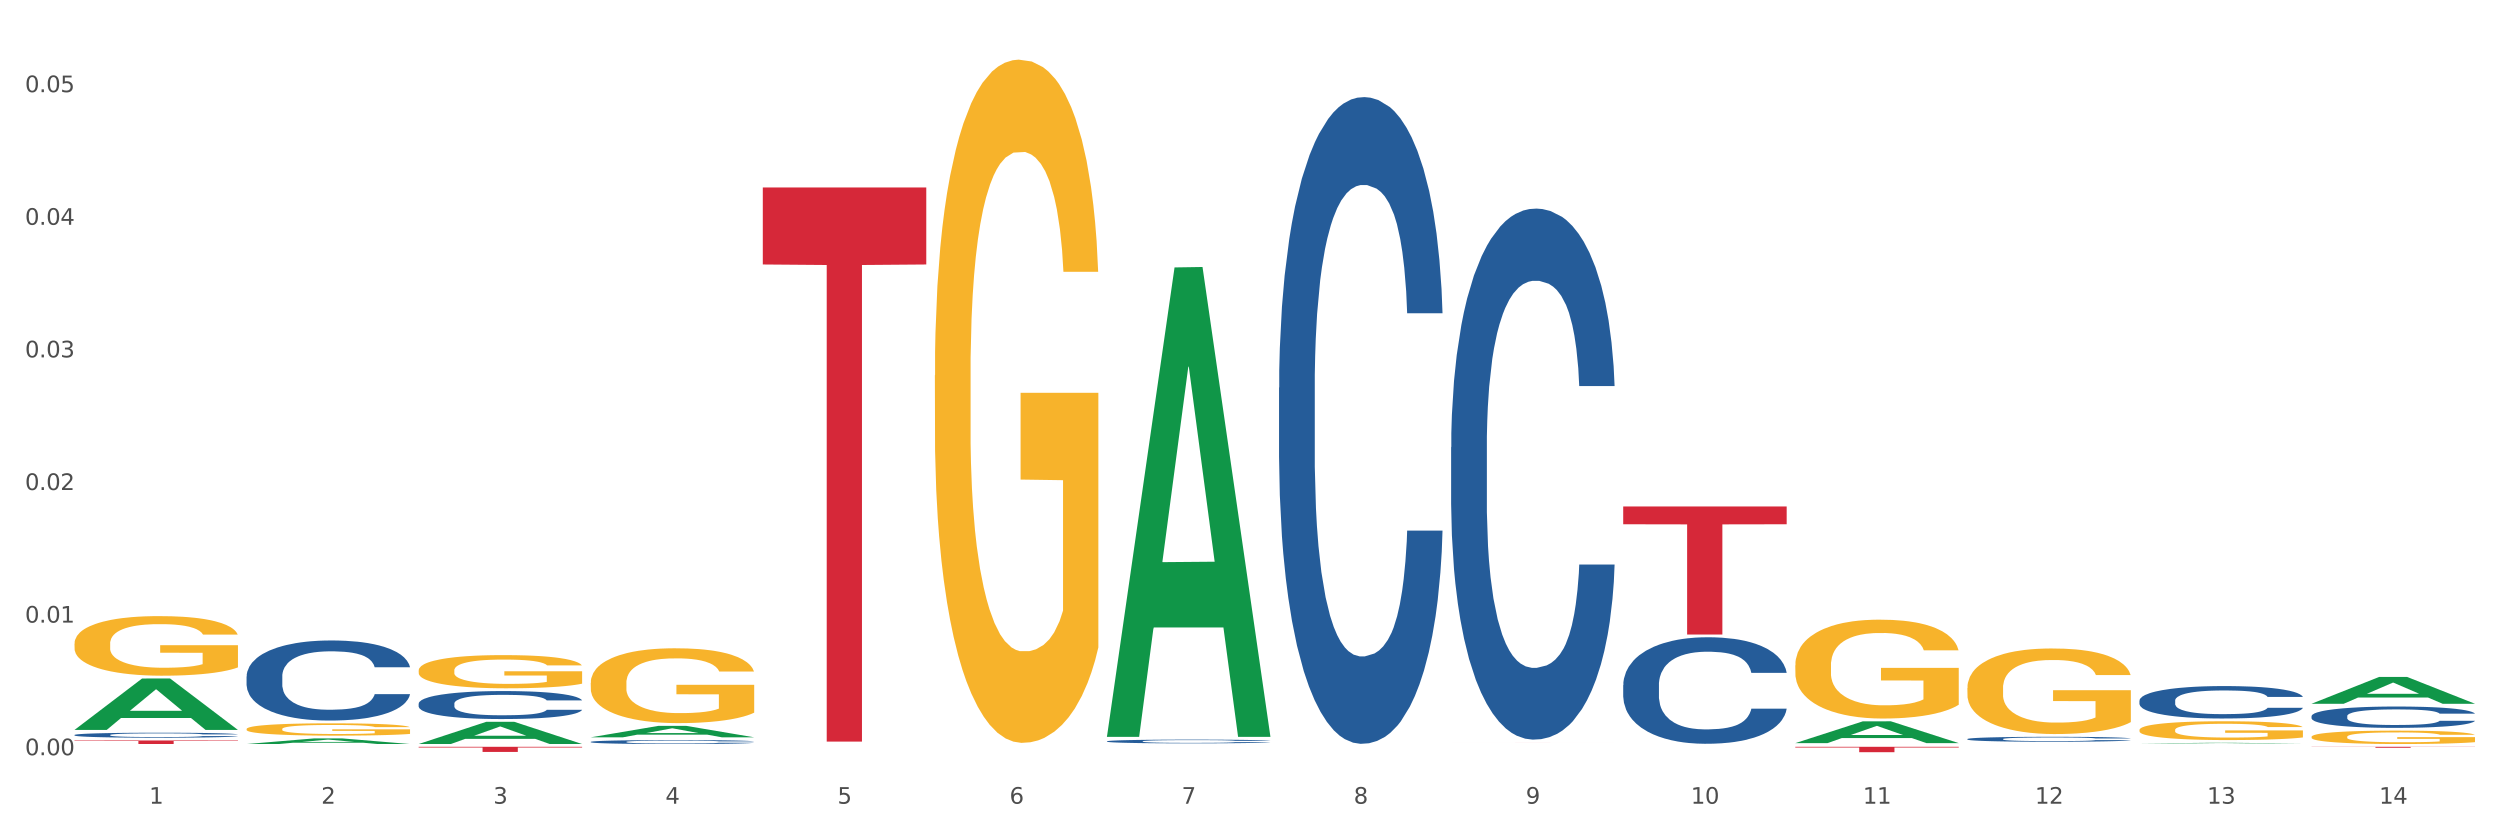
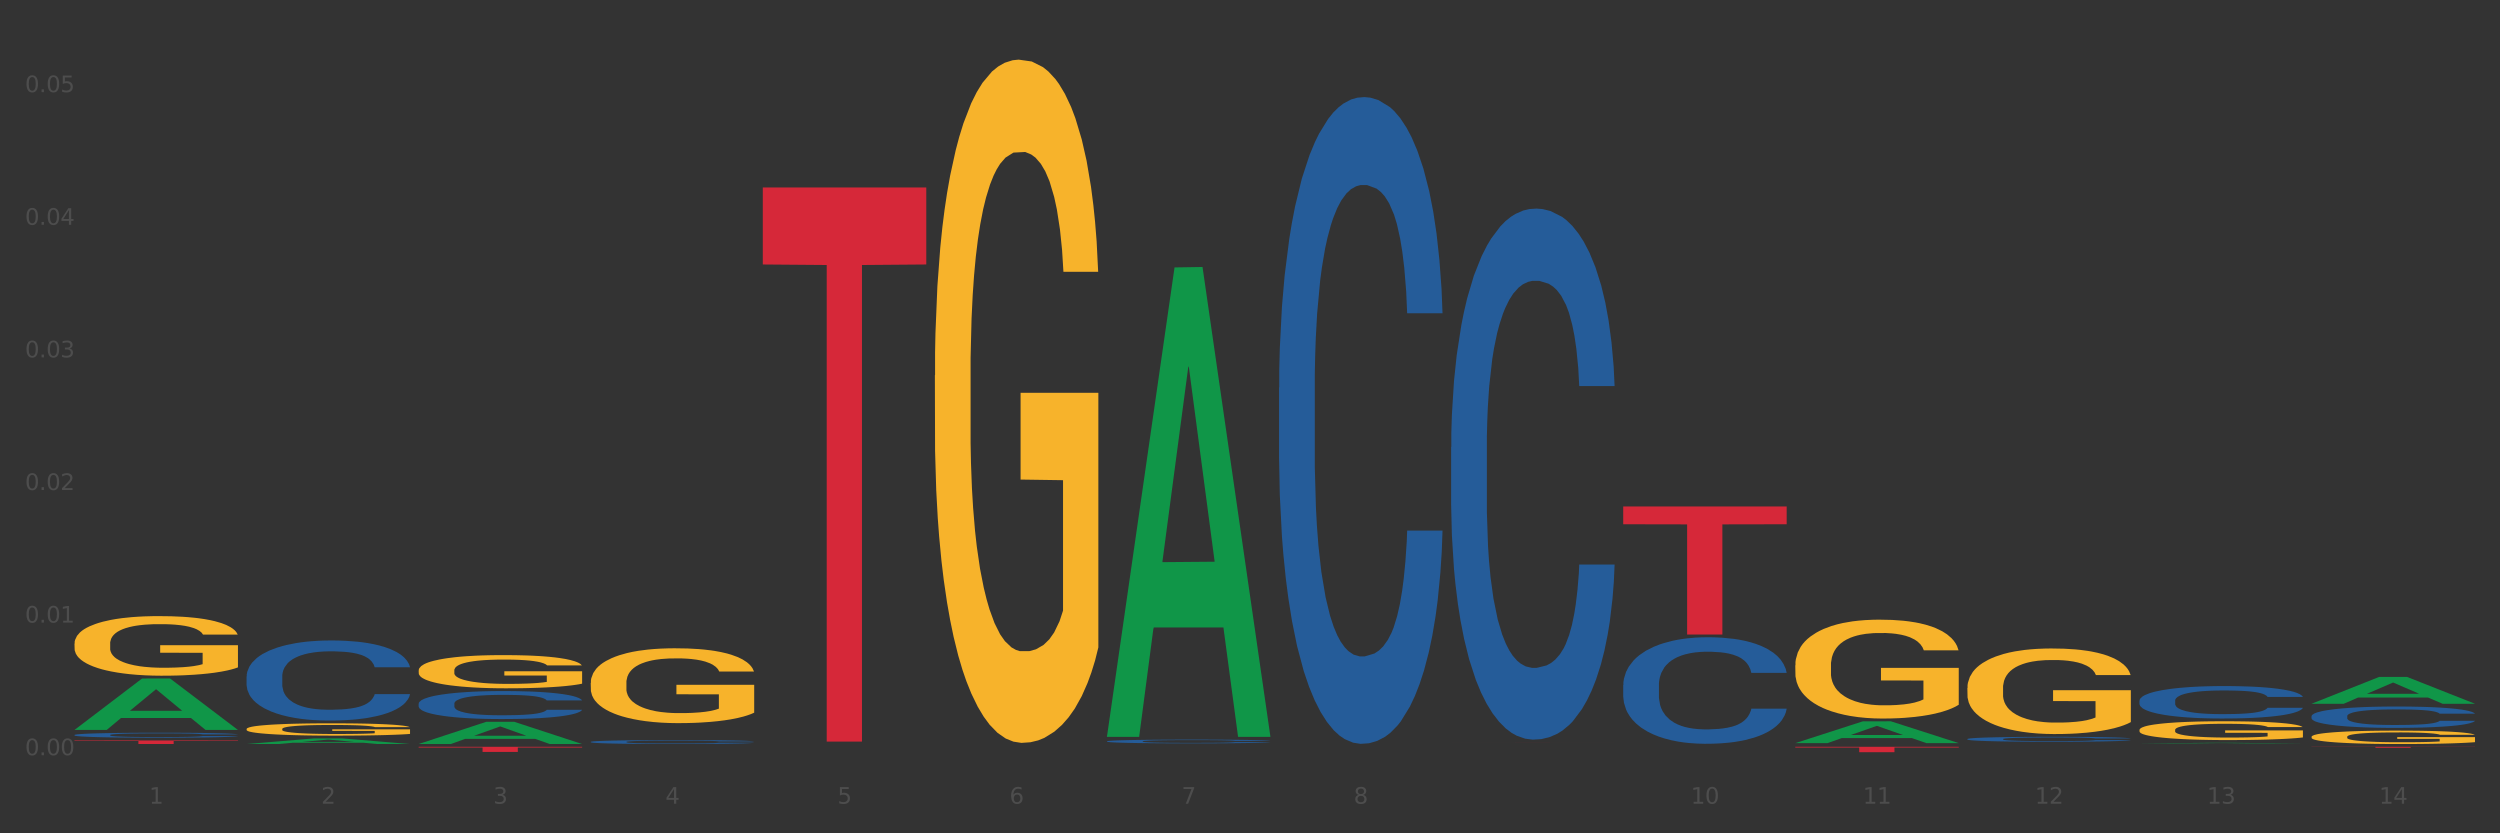
<svg xmlns="http://www.w3.org/2000/svg" xmlns:xlink="http://www.w3.org/1999/xlink" width="1080pt" height="360pt" viewBox="0 0 1080 360" version="1.1">
  <rect x="0" y="0" width="1080" height="360" fill="#333333" stroke="none" />
  <defs>
    <style type="text/css">*{stroke-linejoin: round; stroke-linecap: butt}</style>
  </defs>
  <g id="figure_1">
    <g id="patch_1">
-       <path d="M 0 360  L 1080 360  L 1080 0  L 0 0  z " style="fill: #ffffff; stroke: #ffffff; stroke-linejoin: miter" />
-     </g>
+       </g>
    <g id="axes_1">
      <g id="matplotlib.axis_1">
        <g id="xtick_1">
          <g id="text_1">
            <g style="fill: #4d4d4d" transform="translate(64.432 347.204) scale(0.096 -0.096)">
              <defs>
                <path id="DejaVuSans-31" d="M 794 531  L 1825 531  L 1825 4091  L 703 3866  L 703 4441  L 1819 4666  L 2450 4666  L 2450 531  L 3481 531  L 3481 0  L 794 0  L 794 531  z " transform="scale(0.016)" />
              </defs>
              <use xlink:href="#DejaVuSans-31" />
            </g>
          </g>
        </g>
        <g id="xtick_2">
          <g id="text_2">
            <g style="fill: #4d4d4d" transform="translate(138.771 347.204) scale(0.096 -0.096)">
              <defs>
                <path id="DejaVuSans-32" d="M 1228 531  L 3431 531  L 3431 0  L 469 0  L 469 531  Q 828 903 1448 1529  Q 2069 2156 2228 2338  Q 2531 2678 2651 2914  Q 2772 3150 2772 3378  Q 2772 3750 2511 3984  Q 2250 4219 1831 4219  Q 1534 4219 1204 4116  Q 875 4013 500 3803  L 500 4441  Q 881 4594 1212 4672  Q 1544 4750 1819 4750  Q 2544 4750 2975 4387  Q 3406 4025 3406 3419  Q 3406 3131 3298 2873  Q 3191 2616 2906 2266  Q 2828 2175 2409 1742  Q 1991 1309 1228 531  z " transform="scale(0.016)" />
              </defs>
              <use xlink:href="#DejaVuSans-32" />
            </g>
          </g>
        </g>
        <g id="xtick_3">
          <g id="text_3">
            <g style="fill: #4d4d4d" transform="translate(213.109 347.204) scale(0.096 -0.096)">
              <defs>
                <path id="DejaVuSans-33" d="M 2597 2516  Q 3050 2419 3304 2112  Q 3559 1806 3559 1356  Q 3559 666 3084 287  Q 2609 -91 1734 -91  Q 1441 -91 1130 -33  Q 819 25 488 141  L 488 750  Q 750 597 1062 519  Q 1375 441 1716 441  Q 2309 441 2620 675  Q 2931 909 2931 1356  Q 2931 1769 2642 2001  Q 2353 2234 1838 2234  L 1294 2234  L 1294 2753  L 1863 2753  Q 2328 2753 2575 2939  Q 2822 3125 2822 3475  Q 2822 3834 2567 4026  Q 2313 4219 1838 4219  Q 1578 4219 1281 4162  Q 984 4106 628 3988  L 628 4550  Q 988 4650 1302 4700  Q 1616 4750 1894 4750  Q 2613 4750 3031 4423  Q 3450 4097 3450 3541  Q 3450 3153 3228 2886  Q 3006 2619 2597 2516  z " transform="scale(0.016)" />
              </defs>
              <use xlink:href="#DejaVuSans-33" />
            </g>
          </g>
        </g>
        <g id="xtick_4">
          <g id="text_4">
            <g style="fill: #4d4d4d" transform="translate(287.448 347.204) scale(0.096 -0.096)">
              <defs>
                <path id="DejaVuSans-34" d="M 2419 4116  L 825 1625  L 2419 1625  L 2419 4116  z M 2253 4666  L 3047 4666  L 3047 1625  L 3713 1625  L 3713 1100  L 3047 1100  L 3047 0  L 2419 0  L 2419 1100  L 313 1100  L 313 1709  L 2253 4666  z " transform="scale(0.016)" />
              </defs>
              <use xlink:href="#DejaVuSans-34" />
            </g>
          </g>
        </g>
        <g id="xtick_5">
          <g id="text_5">
            <g style="fill: #4d4d4d" transform="translate(361.787 347.204) scale(0.096 -0.096)">
              <defs>
                <path id="DejaVuSans-35" d="M 691 4666  L 3169 4666  L 3169 4134  L 1269 4134  L 1269 2991  Q 1406 3038 1543 3061  Q 1681 3084 1819 3084  Q 2600 3084 3056 2656  Q 3513 2228 3513 1497  Q 3513 744 3044 326  Q 2575 -91 1722 -91  Q 1428 -91 1123 -41  Q 819 9 494 109  L 494 744  Q 775 591 1075 516  Q 1375 441 1709 441  Q 2250 441 2565 725  Q 2881 1009 2881 1497  Q 2881 1984 2565 2268  Q 2250 2553 1709 2553  Q 1456 2553 1204 2497  Q 953 2441 691 2322  L 691 4666  z " transform="scale(0.016)" />
              </defs>
              <use xlink:href="#DejaVuSans-35" />
            </g>
          </g>
        </g>
        <g id="xtick_6">
          <g id="text_6">
            <g style="fill: #4d4d4d" transform="translate(436.125 347.204) scale(0.096 -0.096)">
              <defs>
                <path id="DejaVuSans-36" d="M 2113 2584  Q 1688 2584 1439 2293  Q 1191 2003 1191 1497  Q 1191 994 1439 701  Q 1688 409 2113 409  Q 2538 409 2786 701  Q 3034 994 3034 1497  Q 3034 2003 2786 2293  Q 2538 2584 2113 2584  z M 3366 4563  L 3366 3988  Q 3128 4100 2886 4159  Q 2644 4219 2406 4219  Q 1781 4219 1451 3797  Q 1122 3375 1075 2522  Q 1259 2794 1537 2939  Q 1816 3084 2150 3084  Q 2853 3084 3261 2657  Q 3669 2231 3669 1497  Q 3669 778 3244 343  Q 2819 -91 2113 -91  Q 1303 -91 875 529  Q 447 1150 447 2328  Q 447 3434 972 4092  Q 1497 4750 2381 4750  Q 2619 4750 2861 4703  Q 3103 4656 3366 4563  z " transform="scale(0.016)" />
              </defs>
              <use xlink:href="#DejaVuSans-36" />
            </g>
          </g>
        </g>
        <g id="xtick_7">
          <g id="text_7">
            <g style="fill: #4d4d4d" transform="translate(510.464 347.204) scale(0.096 -0.096)">
              <defs>
                <path id="DejaVuSans-37" d="M 525 4666  L 3525 4666  L 3525 4397  L 1831 0  L 1172 0  L 2766 4134  L 525 4134  L 525 4666  z " transform="scale(0.016)" />
              </defs>
              <use xlink:href="#DejaVuSans-37" />
            </g>
          </g>
        </g>
        <g id="xtick_8">
          <g id="text_8">
            <g style="fill: #4d4d4d" transform="translate(584.803 347.204) scale(0.096 -0.096)">
              <defs>
                <path id="DejaVuSans-38" d="M 2034 2216  Q 1584 2216 1326 1975  Q 1069 1734 1069 1313  Q 1069 891 1326 650  Q 1584 409 2034 409  Q 2484 409 2743 651  Q 3003 894 3003 1313  Q 3003 1734 2745 1975  Q 2488 2216 2034 2216  z M 1403 2484  Q 997 2584 770 2862  Q 544 3141 544 3541  Q 544 4100 942 4425  Q 1341 4750 2034 4750  Q 2731 4750 3128 4425  Q 3525 4100 3525 3541  Q 3525 3141 3298 2862  Q 3072 2584 2669 2484  Q 3125 2378 3379 2068  Q 3634 1759 3634 1313  Q 3634 634 3220 271  Q 2806 -91 2034 -91  Q 1263 -91 848 271  Q 434 634 434 1313  Q 434 1759 690 2068  Q 947 2378 1403 2484  z M 1172 3481  Q 1172 3119 1398 2916  Q 1625 2713 2034 2713  Q 2441 2713 2670 2916  Q 2900 3119 2900 3481  Q 2900 3844 2670 4047  Q 2441 4250 2034 4250  Q 1625 4250 1398 4047  Q 1172 3844 1172 3481  z " transform="scale(0.016)" />
              </defs>
              <use xlink:href="#DejaVuSans-38" />
            </g>
          </g>
        </g>
        <g id="xtick_9">
          <g id="text_9">
            <g style="fill: #4d4d4d" transform="translate(659.142 347.204) scale(0.096 -0.096)">
              <defs>
-                 <path id="DejaVuSans-39" d="M 703 97  L 703 672  Q 941 559 1184 500  Q 1428 441 1663 441  Q 2288 441 2617 861  Q 2947 1281 2994 2138  Q 2813 1869 2534 1725  Q 2256 1581 1919 1581  Q 1219 1581 811 2004  Q 403 2428 403 3163  Q 403 3881 828 4315  Q 1253 4750 1959 4750  Q 2769 4750 3195 4129  Q 3622 3509 3622 2328  Q 3622 1225 3098 567  Q 2575 -91 1691 -91  Q 1453 -91 1209 -44  Q 966 3 703 97  z M 1959 2075  Q 2384 2075 2632 2365  Q 2881 2656 2881 3163  Q 2881 3666 2632 3958  Q 2384 4250 1959 4250  Q 1534 4250 1286 3958  Q 1038 3666 1038 3163  Q 1038 2656 1286 2365  Q 1534 2075 1959 2075  z " transform="scale(0.016)" />
-               </defs>
+                 </defs>
              <use xlink:href="#DejaVuSans-39" />
            </g>
          </g>
        </g>
        <g id="xtick_10">
          <g id="text_10">
            <g style="fill: #4d4d4d" transform="translate(730.426 347.204) scale(0.096 -0.096)">
              <defs>
                <path id="DejaVuSans-30" d="M 2034 4250  Q 1547 4250 1301 3770  Q 1056 3291 1056 2328  Q 1056 1369 1301 889  Q 1547 409 2034 409  Q 2525 409 2770 889  Q 3016 1369 3016 2328  Q 3016 3291 2770 3770  Q 2525 4250 2034 4250  z M 2034 4750  Q 2819 4750 3233 4129  Q 3647 3509 3647 2328  Q 3647 1150 3233 529  Q 2819 -91 2034 -91  Q 1250 -91 836 529  Q 422 1150 422 2328  Q 422 3509 836 4129  Q 1250 4750 2034 4750  z " transform="scale(0.016)" />
              </defs>
              <use xlink:href="#DejaVuSans-31" />
              <use xlink:href="#DejaVuSans-30" transform="translate(63.623 0)" />
            </g>
          </g>
        </g>
        <g id="xtick_11">
          <g id="text_11">
            <g style="fill: #4d4d4d" transform="translate(804.765 347.204) scale(0.096 -0.096)">
              <use xlink:href="#DejaVuSans-31" />
              <use xlink:href="#DejaVuSans-31" transform="translate(63.623 0)" />
            </g>
          </g>
        </g>
        <g id="xtick_12">
          <g id="text_12">
            <g style="fill: #4d4d4d" transform="translate(879.104 347.204) scale(0.096 -0.096)">
              <use xlink:href="#DejaVuSans-31" />
              <use xlink:href="#DejaVuSans-32" transform="translate(63.623 0)" />
            </g>
          </g>
        </g>
        <g id="xtick_13">
          <g id="text_13">
            <g style="fill: #4d4d4d" transform="translate(953.442 347.204) scale(0.096 -0.096)">
              <use xlink:href="#DejaVuSans-31" />
              <use xlink:href="#DejaVuSans-33" transform="translate(63.623 0)" />
            </g>
          </g>
        </g>
        <g id="xtick_14">
          <g id="text_14">
            <g style="fill: #4d4d4d" transform="translate(1027.781 347.204) scale(0.096 -0.096)">
              <use xlink:href="#DejaVuSans-31" />
              <use xlink:href="#DejaVuSans-34" transform="translate(63.623 0)" />
            </g>
          </g>
        </g>
        <g id="xtick_15" />
        <g id="xtick_16" />
        <g id="xtick_17" />
        <g id="xtick_18" />
        <g id="xtick_19" />
        <g id="xtick_20" />
        <g id="xtick_21" />
        <g id="xtick_22" />
        <g id="xtick_23" />
        <g id="xtick_24" />
        <g id="xtick_25" />
        <g id="xtick_26" />
        <g id="xtick_27" />
      </g>
      <g id="matplotlib.axis_2">
        <g id="ytick_1">
          <g id="text_15">
            <g style="fill: #4d4d4d" transform="translate(10.8 326.257) scale(0.096 -0.096)">
              <defs>
                <path id="DejaVuSans-2e" d="M 684 794  L 1344 794  L 1344 0  L 684 0  L 684 794  z " transform="scale(0.016)" />
              </defs>
              <use xlink:href="#DejaVuSans-30" />
              <use xlink:href="#DejaVuSans-2e" transform="translate(63.623 0)" />
              <use xlink:href="#DejaVuSans-30" transform="translate(95.41 0)" />
              <use xlink:href="#DejaVuSans-30" transform="translate(159.033 0)" />
            </g>
          </g>
        </g>
        <g id="ytick_2">
          <g id="text_16">
            <g style="fill: #4d4d4d" transform="translate(10.8 268.969) scale(0.096 -0.096)">
              <use xlink:href="#DejaVuSans-30" />
              <use xlink:href="#DejaVuSans-2e" transform="translate(63.623 0)" />
              <use xlink:href="#DejaVuSans-30" transform="translate(95.41 0)" />
              <use xlink:href="#DejaVuSans-31" transform="translate(159.033 0)" />
            </g>
          </g>
        </g>
        <g id="ytick_3">
          <g id="text_17">
            <g style="fill: #4d4d4d" transform="translate(10.8 211.681) scale(0.096 -0.096)">
              <use xlink:href="#DejaVuSans-30" />
              <use xlink:href="#DejaVuSans-2e" transform="translate(63.623 0)" />
              <use xlink:href="#DejaVuSans-30" transform="translate(95.41 0)" />
              <use xlink:href="#DejaVuSans-32" transform="translate(159.033 0)" />
            </g>
          </g>
        </g>
        <g id="ytick_4">
          <g id="text_18">
            <g style="fill: #4d4d4d" transform="translate(10.8 154.394) scale(0.096 -0.096)">
              <use xlink:href="#DejaVuSans-30" />
              <use xlink:href="#DejaVuSans-2e" transform="translate(63.623 0)" />
              <use xlink:href="#DejaVuSans-30" transform="translate(95.41 0)" />
              <use xlink:href="#DejaVuSans-33" transform="translate(159.033 0)" />
            </g>
          </g>
        </g>
        <g id="ytick_5">
          <g id="text_19">
            <g style="fill: #4d4d4d" transform="translate(10.8 97.106) scale(0.096 -0.096)">
              <use xlink:href="#DejaVuSans-30" />
              <use xlink:href="#DejaVuSans-2e" transform="translate(63.623 0)" />
              <use xlink:href="#DejaVuSans-30" transform="translate(95.41 0)" />
              <use xlink:href="#DejaVuSans-34" transform="translate(159.033 0)" />
            </g>
          </g>
        </g>
        <g id="ytick_6">
          <g id="text_20">
            <g style="fill: #4d4d4d" transform="translate(10.8 39.818) scale(0.096 -0.096)">
              <use xlink:href="#DejaVuSans-30" />
              <use xlink:href="#DejaVuSans-2e" transform="translate(63.623 0)" />
              <use xlink:href="#DejaVuSans-30" transform="translate(95.41 0)" />
              <use xlink:href="#DejaVuSans-35" transform="translate(159.033 0)" />
            </g>
          </g>
        </g>
        <g id="ytick_7" />
        <g id="ytick_8" />
        <g id="ytick_9" />
        <g id="ytick_10" />
        <g id="ytick_11" />
      </g>
      <g id="PolyCollection_1">
        <path d="M 32.175 315.303  L 32.248 315.282  L 61.37 293.115  L 73.456 293.094  L 102.797 315.345  L 88.818 315.345  L 82.484 310.163  L 52.415 310.163  L 52.197 310.247  L 46.081 315.345  L 32.175 315.345  L 32.175 315.303  L 56.201 307.071  L 78.698 307.05  L 67.559 297.837  L 67.413 297.795  L 67.267 297.858  L 56.128 307.05  L 56.201 307.071  L 32.175 315.303  z " clip-path="url(#p517b51ea1f)" style="fill: #109648" />
        <path d="M 106.514 321.418  L 106.587 321.416  L 135.709 318.989  L 147.795 318.987  L 177.135 321.422  L 163.157 321.422  L 156.823 320.855  L 126.754 320.855  L 126.535 320.864  L 120.42 321.422  L 106.514 321.422  L 106.514 321.418  L 130.54 320.517  L 153.037 320.514  L 141.897 319.506  L 141.752 319.501  L 141.606 319.508  L 130.467 320.514  L 130.54 320.517  L 106.514 321.418  z " clip-path="url(#p517b51ea1f)" style="fill: #109648" />
        <path d="M 998.578 318.305  L 998.662 318.3  L 998.662 318.109  L 998.828 317.945  L 999.662 317.548  L 1000.913 317.22  L 1001.83 317.046  L 1002.747 316.903  L 1003.831 316.76  L 1005.165 316.612  L 1007.583 316.395  L 1009.084 316.283  L 1010.918 316.167  L 1014.253 315.998  L 1016.671 315.902  L 1019.173 315.823  L 1023.258 315.728  L 1025.926 315.685  L 1028.761 315.654  L 1032.18 315.633  L 1034.765 315.627  L 1040.434 315.643  L 1045.27 315.691  L 1047.605 315.728  L 1050.607 315.791  L 1052.191 315.834  L 1054.775 315.918  L 1057.444 316.029  L 1059.278 316.125  L 1062.029 316.305  L 1064.114 316.485  L 1066.032 316.707  L 1067.032 316.86  L 1067.783 317.003  L 1068.45 317.167  L 1069.117 317.427  L 1054.108 317.427  L 1053.525 317.241  L 1052.608 317.067  L 1051.274 316.897  L 1050.106 316.792  L 1048.105 316.659  L 1046.271 316.575  L 1044.353 316.511  L 1042.019 316.458  L 1040.184 316.432  L 1037.599 316.41  L 1032.513 316.416  L 1029.095 316.458  L 1026.76 316.511  L 1025.259 316.559  L 1023.925 316.612  L 1022.425 316.686  L 1020.674 316.797  L 1019.423 316.897  L 1018.172 317.024  L 1017.172 317.151  L 1016.255 317.3  L 1015.504 317.458  L 1014.92 317.622  L 1014.42 317.824  L 1014.003 318.157  L 1014.003 318.882  L 1014.17 319.046  L 1014.587 319.263  L 1015.087 319.427  L 1015.921 319.623  L 1016.671 319.755  L 1018.089 319.946  L 1019.673 320.105  L 1020.924 320.205  L 1022.174 320.29  L 1024.342 320.406  L 1026.76 320.502  L 1028.845 320.56  L 1031.68 320.613  L 1033.597 320.634  L 1035.265 320.644  L 1039.35 320.644  L 1042.269 320.629  L 1045.52 320.591  L 1048.022 320.544  L 1050.106 320.486  L 1052.441 320.39  L 1053.942 320.3  L 1053.942 319.194  L 1035.598 319.189  L 1035.598 318.453  L 1069.2 318.453  L 1069.2 320.613  L 1067.783 320.724  L 1066.198 320.824  L 1064.531 320.914  L 1062.029 321.025  L 1059.028 321.131  L 1056.36 321.205  L 1053.525 321.269  L 1050.19 321.327  L 1045.854 321.38  L 1043.186 321.401  L 1039.851 321.417  L 1035.932 321.422  L 1032.513 321.412  L 1029.178 321.385  L 1025.676 321.338  L 1022.258 321.269  L 1019.673 321.2  L 1017.088 321.115  L 1014.337 321.004  L 1012.169 320.898  L 1010.501 320.803  L 1008.667 320.681  L 1006.666 320.523  L 1005.165 320.38  L 1003.831 320.232  L 1002.414 320.041  L 1001.413 319.877  L 1000.413 319.671  L 999.829 319.517  L 999.162 319.279  L 998.662 318.946  L 998.578 318.305  z " clip-path="url(#p517b51ea1f)" style="fill: #f7b32b" />
        <path d="M 32.175 278.058  L 32.258 278.035  L 32.258 277.188  L 32.425 276.459  L 33.259 274.696  L 34.51 273.238  L 35.427 272.462  L 36.344 271.827  L 37.428 271.193  L 38.762 270.534  L 41.18 269.57  L 42.681 269.076  L 44.515 268.559  L 47.85 267.807  L 50.268 267.384  L 52.77 267.031  L 56.855 266.608  L 59.523 266.42  L 62.358 266.278  L 65.777 266.184  L 68.361 266.161  L 74.031 266.231  L 78.867 266.443  L 81.202 266.608  L 84.203 266.89  L 85.788 267.078  L 88.372 267.454  L 91.04 267.948  L 92.875 268.371  L 95.626 269.17  L 97.711 269.97  L 99.628 270.957  L 100.629 271.639  L 101.379 272.274  L 102.046 273.003  L 102.713 274.155  L 87.705 274.155  L 87.122 273.332  L 86.204 272.556  L 84.87 271.804  L 83.703 271.334  L 81.702 270.746  L 79.868 270.37  L 77.95 270.087  L 75.615 269.852  L 73.781 269.735  L 71.196 269.641  L 66.11 269.664  L 62.692 269.852  L 60.357 270.087  L 58.856 270.299  L 57.522 270.534  L 56.021 270.863  L 54.27 271.357  L 53.02 271.804  L 51.769 272.368  L 50.768 272.932  L 49.851 273.591  L 49.101 274.296  L 48.517 275.025  L 48.017 275.918  L 47.6 277.4  L 47.6 280.621  L 47.767 281.35  L 48.184 282.314  L 48.684 283.043  L 49.518 283.913  L 50.268 284.5  L 51.686 285.347  L 53.27 286.052  L 54.52 286.499  L 55.771 286.875  L 57.939 287.392  L 60.357 287.816  L 62.441 288.074  L 65.276 288.309  L 67.194 288.404  L 68.862 288.451  L 72.947 288.451  L 75.865 288.38  L 79.117 288.215  L 81.619 288.004  L 83.703 287.745  L 86.038 287.322  L 87.538 286.922  L 87.538 282.008  L 69.195 281.985  L 69.195 278.716  L 102.797 278.716  L 102.797 288.309  L 101.379 288.803  L 99.795 289.25  L 98.128 289.65  L 95.626 290.143  L 92.625 290.614  L 89.956 290.943  L 87.122 291.225  L 83.786 291.484  L 79.451 291.719  L 76.783 291.813  L 73.447 291.883  L 69.529 291.907  L 66.11 291.86  L 62.775 291.742  L 59.273 291.531  L 55.855 291.225  L 53.27 290.919  L 50.685 290.543  L 47.934 290.049  L 45.766 289.579  L 44.098 289.156  L 42.264 288.615  L 40.263 287.91  L 38.762 287.275  L 37.428 286.617  L 36.01 285.77  L 35.01 285.041  L 34.009 284.124  L 33.426 283.442  L 32.759 282.384  L 32.258 280.903  L 32.175 278.058  z " clip-path="url(#p517b51ea1f)" style="fill: #f7b32b" />
        <path d="M 403.869 162.156  L 403.952 161.887  L 403.952 152.183  L 404.119 143.826  L 404.952 123.609  L 406.203 106.897  L 407.12 98.001  L 408.037 90.723  L 409.121 83.445  L 410.455 75.897  L 412.873 64.846  L 414.374 59.185  L 416.209 53.254  L 419.544 44.629  L 421.962 39.777  L 424.463 35.733  L 428.549 30.881  L 431.217 28.725  L 434.052 27.107  L 437.47 26.029  L 440.055 25.759  L 445.725 26.568  L 450.561 28.994  L 452.895 30.881  L 455.897 34.116  L 457.481 36.272  L 460.066 40.585  L 462.734 46.246  L 464.568 51.098  L 467.32 60.263  L 469.404 69.428  L 471.322 80.749  L 472.322 88.567  L 473.073 95.845  L 473.74 104.201  L 474.407 117.409  L 459.399 117.409  L 458.815 107.975  L 457.898 99.079  L 456.564 90.454  L 455.397 85.062  L 453.396 78.323  L 451.561 74.011  L 449.643 70.776  L 447.309 68.08  L 445.475 66.732  L 442.89 65.654  L 437.804 65.924  L 434.385 68.08  L 432.051 70.776  L 430.55 73.202  L 429.216 75.897  L 427.715 79.671  L 425.964 85.332  L 424.713 90.454  L 423.463 96.923  L 422.462 103.392  L 421.545 110.94  L 420.794 119.027  L 420.211 127.383  L 419.711 137.626  L 419.294 154.609  L 419.294 191.538  L 419.46 199.894  L 419.877 210.946  L 420.378 219.303  L 421.211 229.276  L 421.962 236.015  L 423.379 245.719  L 424.963 253.806  L 426.214 258.928  L 427.465 263.241  L 429.633 269.171  L 432.051 274.023  L 434.135 276.988  L 436.97 279.684  L 438.888 280.762  L 440.555 281.301  L 444.641 281.301  L 447.559 280.493  L 450.811 278.606  L 453.312 276.18  L 455.397 273.214  L 457.731 268.362  L 459.232 263.78  L 459.232 207.442  L 440.889 207.173  L 440.889 169.704  L 474.49 169.704  L 474.49 279.684  L 473.073 285.345  L 471.489 290.466  L 469.821 295.049  L 467.32 300.709  L 464.318 306.101  L 461.65 309.874  L 458.815 313.109  L 455.48 316.074  L 451.144 318.77  L 448.476 319.848  L 445.141 320.657  L 441.222 320.926  L 437.804 320.387  L 434.469 319.039  L 430.967 316.613  L 427.548 313.109  L 424.963 309.605  L 422.379 305.292  L 419.627 299.631  L 417.459 294.24  L 415.792 289.388  L 413.957 283.188  L 411.956 275.101  L 410.455 267.823  L 409.121 260.276  L 407.704 250.572  L 406.703 242.215  L 405.703 231.702  L 405.119 223.885  L 404.452 211.755  L 403.952 194.773  L 403.869 162.156  z " clip-path="url(#p517b51ea1f)" style="fill: #f7b32b" />
        <path d="M 775.562 287.433  L 775.645 287.394  L 775.645 285.989  L 775.812 284.78  L 776.646 281.854  L 777.897 279.435  L 778.814 278.147  L 779.731 277.094  L 780.815 276.04  L 782.149 274.948  L 784.567 273.348  L 786.068 272.529  L 787.902 271.671  L 791.237 270.422  L 793.655 269.72  L 796.157 269.135  L 800.242 268.432  L 802.91 268.12  L 805.745 267.886  L 809.164 267.73  L 811.748 267.691  L 817.418 267.808  L 822.254 268.159  L 824.589 268.432  L 827.59 268.901  L 829.175 269.213  L 831.759 269.837  L 834.427 270.656  L 836.262 271.359  L 839.013 272.685  L 841.098 274.012  L 843.015 275.65  L 844.016 276.782  L 844.766 277.835  L 845.433 279.044  L 846.1 280.956  L 831.092 280.956  L 830.509 279.591  L 829.592 278.303  L 828.257 277.055  L 827.09 276.274  L 825.089 275.299  L 823.255 274.675  L 821.337 274.207  L 819.002 273.816  L 817.168 273.621  L 814.583 273.465  L 809.497 273.504  L 806.079 273.816  L 803.744 274.207  L 802.243 274.558  L 800.909 274.948  L 799.408 275.494  L 797.657 276.313  L 796.407 277.055  L 795.156 277.991  L 794.156 278.927  L 793.238 280.02  L 792.488 281.19  L 791.904 282.4  L 791.404 283.882  L 790.987 286.34  L 790.987 291.685  L 791.154 292.895  L 791.571 294.494  L 792.071 295.704  L 792.905 297.147  L 793.655 298.123  L 795.073 299.527  L 796.657 300.698  L 797.908 301.439  L 799.158 302.063  L 801.326 302.922  L 803.744 303.624  L 805.829 304.053  L 808.663 304.443  L 810.581 304.599  L 812.249 304.677  L 816.334 304.677  L 819.253 304.56  L 822.504 304.287  L 825.006 303.936  L 827.09 303.507  L 829.425 302.805  L 830.926 302.141  L 830.926 293.987  L 812.582 293.948  L 812.582 288.525  L 846.184 288.525  L 846.184 304.443  L 844.766 305.263  L 843.182 306.004  L 841.515 306.667  L 839.013 307.486  L 836.012 308.267  L 833.344 308.813  L 830.509 309.281  L 827.174 309.71  L 822.838 310.1  L 820.17 310.256  L 816.835 310.373  L 812.916 310.413  L 809.497 310.334  L 806.162 310.139  L 802.66 309.788  L 799.242 309.281  L 796.657 308.774  L 794.072 308.15  L 791.321 307.33  L 789.153 306.55  L 787.485 305.848  L 785.651 304.95  L 783.65 303.78  L 782.149 302.727  L 780.815 301.634  L 779.398 300.23  L 778.397 299.02  L 777.396 297.499  L 776.813 296.367  L 776.146 294.611  L 775.645 292.154  L 775.562 287.433  z " clip-path="url(#p517b51ea1f)" style="fill: #f7b32b" />
        <path d="M 255.191 294.998  L 255.275 294.968  L 255.275 293.905  L 255.441 292.99  L 256.275 290.775  L 257.526 288.944  L 258.443 287.969  L 259.36 287.172  L 260.444 286.375  L 261.778 285.548  L 264.196 284.337  L 265.697 283.717  L 267.531 283.067  L 270.866 282.122  L 273.284 281.59  L 275.786 281.147  L 279.871 280.616  L 282.539 280.379  L 285.374 280.202  L 288.793 280.084  L 291.377 280.055  L 297.047 280.143  L 301.883 280.409  L 304.218 280.616  L 307.219 280.97  L 308.804 281.206  L 311.388 281.679  L 314.057 282.299  L 315.891 282.831  L 318.642 283.835  L 320.727 284.839  L 322.645 286.079  L 323.645 286.936  L 324.395 287.733  L 325.062 288.649  L 325.73 290.096  L 310.721 290.096  L 310.138 289.062  L 309.221 288.087  L 307.886 287.142  L 306.719 286.552  L 304.718 285.813  L 302.884 285.341  L 300.966 284.986  L 298.631 284.691  L 296.797 284.544  L 294.212 284.425  L 289.126 284.455  L 285.708 284.691  L 283.373 284.986  L 281.872 285.252  L 280.538 285.548  L 279.037 285.961  L 277.286 286.581  L 276.036 287.142  L 274.785 287.851  L 273.785 288.56  L 272.867 289.387  L 272.117 290.273  L 271.533 291.188  L 271.033 292.311  L 270.616 294.171  L 270.616 298.217  L 270.783 299.133  L 271.2 300.343  L 271.7 301.259  L 272.534 302.352  L 273.284 303.09  L 274.702 304.153  L 276.286 305.039  L 277.537 305.6  L 278.787 306.073  L 280.955 306.722  L 283.373 307.254  L 285.458 307.579  L 288.292 307.874  L 290.21 307.992  L 291.878 308.051  L 295.963 308.051  L 298.882 307.963  L 302.133 307.756  L 304.635 307.49  L 306.719 307.165  L 309.054 306.634  L 310.555 306.132  L 310.555 299.959  L 292.211 299.93  L 292.211 295.825  L 325.813 295.825  L 325.813 307.874  L 324.395 308.494  L 322.811 309.055  L 321.144 309.558  L 318.642 310.178  L 315.641 310.768  L 312.973 311.182  L 310.138 311.536  L 306.803 311.861  L 302.467 312.156  L 299.799 312.275  L 296.464 312.363  L 292.545 312.393  L 289.126 312.334  L 285.791 312.186  L 282.289 311.92  L 278.871 311.536  L 276.286 311.152  L 273.701 310.68  L 270.95 310.06  L 268.782 309.469  L 267.114 308.937  L 265.28 308.258  L 263.279 307.372  L 261.778 306.575  L 260.444 305.748  L 259.027 304.685  L 258.026 303.769  L 257.025 302.617  L 256.442 301.761  L 255.775 300.432  L 255.275 298.571  L 255.191 294.998  z " clip-path="url(#p517b51ea1f)" style="fill: #f7b32b" />
        <path d="M 180.852 289.634  L 180.936 289.62  L 180.936 289.149  L 181.103 288.743  L 181.936 287.76  L 183.187 286.948  L 184.104 286.515  L 185.021 286.162  L 186.105 285.808  L 187.439 285.441  L 189.857 284.904  L 191.358 284.629  L 193.192 284.341  L 196.528 283.921  L 198.946 283.685  L 201.447 283.489  L 205.533 283.253  L 208.201 283.148  L 211.036 283.07  L 214.454 283.017  L 217.039 283.004  L 222.709 283.043  L 227.545 283.161  L 229.879 283.253  L 232.881 283.41  L 234.465 283.515  L 237.05 283.725  L 239.718 284  L 241.552 284.236  L 244.304 284.681  L 246.388 285.127  L 248.306 285.677  L 249.306 286.057  L 250.057 286.411  L 250.724 286.817  L 251.391 287.459  L 236.383 287.459  L 235.799 287  L 234.882 286.568  L 233.548 286.149  L 232.38 285.887  L 230.379 285.559  L 228.545 285.349  L 226.627 285.192  L 224.293 285.061  L 222.458 284.996  L 219.874 284.943  L 214.788 284.956  L 211.369 285.061  L 209.034 285.192  L 207.534 285.31  L 206.2 285.441  L 204.699 285.624  L 202.948 285.9  L 201.697 286.149  L 200.446 286.463  L 199.446 286.777  L 198.529 287.144  L 197.778 287.537  L 197.195 287.943  L 196.694 288.441  L 196.277 289.267  L 196.277 291.062  L 196.444 291.468  L 196.861 292.005  L 197.361 292.411  L 198.195 292.896  L 198.946 293.223  L 200.363 293.695  L 201.947 294.088  L 203.198 294.337  L 204.449 294.547  L 206.616 294.835  L 209.034 295.071  L 211.119 295.215  L 213.954 295.346  L 215.871 295.398  L 217.539 295.425  L 221.625 295.425  L 224.543 295.385  L 227.795 295.293  L 230.296 295.176  L 232.38 295.031  L 234.715 294.796  L 236.216 294.573  L 236.216 291.835  L 217.873 291.822  L 217.873 290  L 251.474 290  L 251.474 295.346  L 250.057 295.621  L 248.473 295.87  L 246.805 296.093  L 244.304 296.368  L 241.302 296.63  L 238.634 296.813  L 235.799 296.971  L 232.464 297.115  L 228.128 297.246  L 225.46 297.298  L 222.125 297.337  L 218.206 297.35  L 214.788 297.324  L 211.452 297.259  L 207.951 297.141  L 204.532 296.971  L 201.947 296.8  L 199.362 296.591  L 196.611 296.315  L 194.443 296.053  L 192.776 295.818  L 190.941 295.516  L 188.94 295.123  L 187.439 294.769  L 186.105 294.403  L 184.688 293.931  L 183.687 293.525  L 182.687 293.014  L 182.103 292.634  L 181.436 292.044  L 180.936 291.219  L 180.852 289.634  z " clip-path="url(#p517b51ea1f)" style="fill: #f7b32b" />
        <path d="M 106.514 314.933  L 106.597 314.928  L 106.597 314.753  L 106.764 314.602  L 107.598 314.237  L 108.848 313.936  L 109.765 313.775  L 110.683 313.644  L 111.767 313.512  L 113.101 313.376  L 115.519 313.177  L 117.019 313.074  L 118.854 312.967  L 122.189 312.812  L 124.607 312.724  L 127.108 312.651  L 131.194 312.564  L 133.862 312.525  L 136.697 312.495  L 140.115 312.476  L 142.7 312.471  L 148.37 312.486  L 153.206 312.529  L 155.54 312.564  L 158.542 312.622  L 160.126 312.661  L 162.711 312.739  L 165.379 312.841  L 167.213 312.928  L 169.965 313.094  L 172.049 313.259  L 173.967 313.464  L 174.968 313.605  L 175.718 313.736  L 176.385 313.887  L 177.052 314.126  L 162.044 314.126  L 161.46 313.955  L 160.543 313.795  L 159.209 313.639  L 158.042 313.542  L 156.041 313.42  L 154.206 313.342  L 152.289 313.284  L 149.954 313.235  L 148.12 313.211  L 145.535 313.191  L 140.449 313.196  L 137.03 313.235  L 134.696 313.284  L 133.195 313.327  L 131.861 313.376  L 130.36 313.444  L 128.609 313.546  L 127.358 313.639  L 126.108 313.756  L 125.107 313.872  L 124.19 314.009  L 123.44 314.155  L 122.856 314.306  L 122.356 314.49  L 121.939 314.797  L 121.939 315.464  L 122.106 315.615  L 122.522 315.814  L 123.023 315.965  L 123.856 316.145  L 124.607 316.267  L 126.024 316.442  L 127.609 316.588  L 128.859 316.68  L 130.11 316.758  L 132.278 316.865  L 134.696 316.953  L 136.78 317.006  L 139.615 317.055  L 141.533 317.074  L 143.2 317.084  L 147.286 317.084  L 150.204 317.07  L 153.456 317.035  L 155.957 316.992  L 158.042 316.938  L 160.376 316.851  L 161.877 316.768  L 161.877 315.751  L 143.534 315.746  L 143.534 315.07  L 177.135 315.07  L 177.135 317.055  L 175.718 317.157  L 174.134 317.25  L 172.466 317.332  L 169.965 317.434  L 166.963 317.532  L 164.295 317.6  L 161.46 317.658  L 158.125 317.712  L 153.789 317.76  L 151.121 317.78  L 147.786 317.795  L 143.867 317.799  L 140.449 317.79  L 137.114 317.765  L 133.612 317.722  L 130.193 317.658  L 127.609 317.595  L 125.024 317.517  L 122.272 317.415  L 120.104 317.318  L 118.437 317.23  L 116.603 317.118  L 114.601 316.972  L 113.101 316.841  L 111.767 316.705  L 110.349 316.529  L 109.349 316.379  L 108.348 316.189  L 107.764 316.048  L 107.097 315.829  L 106.597 315.522  L 106.514 314.933  z " clip-path="url(#p517b51ea1f)" style="fill: #f7b32b" />
        <path d="M 924.24 302.677  L 924.323 302.664  L 924.323 302.306  L 924.573 301.819  L 925.492 300.923  L 926.66 300.245  L 928.664 299.451  L 929.749 299.118  L 931.168 298.747  L 934.09 298.145  L 937.429 297.633  L 939.766 297.352  L 941.519 297.172  L 945.443 296.852  L 947.697 296.711  L 950.034 296.596  L 952.037 296.519  L 955.377 296.43  L 958.048 296.391  L 961.136 296.379  L 963.724 296.391  L 967.147 296.443  L 972.155 296.596  L 974.075 296.686  L 976.663 296.84  L 979.335 297.044  L 981.505 297.249  L 984.009 297.544  L 986.597 297.928  L 989.101 298.414  L 990.854 298.862  L 992.273 299.336  L 993.526 299.912  L 994.444 300.539  L 994.861 301.064  L 979.585 301.064  L 979.168 300.59  L 978.333 300.078  L 977.498 299.733  L 976.58 299.451  L 975.161 299.131  L 973.908 298.926  L 971.822 298.683  L 969.902 298.529  L 968.316 298.44  L 966.396 298.363  L 962.305 298.286  L 959.383 298.286  L 957.547 298.312  L 955.293 298.376  L 953.373 298.465  L 951.119 298.619  L 949.366 298.785  L 947.613 299.003  L 946.611 299.157  L 945.109 299.438  L 944.107 299.669  L 942.771 300.066  L 942.02 300.347  L 940.685 301.077  L 940.1 301.615  L 939.85 301.986  L 939.683 302.396  L 939.683 304.393  L 940.184 305.289  L 940.601 305.673  L 941.269 306.108  L 942.521 306.671  L 944.358 307.222  L 946.278 307.619  L 947.864 307.862  L 949.366 308.041  L 950.869 308.182  L 952.705 308.31  L 954.208 308.387  L 956.462 308.464  L 959.133 308.502  L 961.22 308.502  L 965.477 308.438  L 967.397 308.374  L 969.234 308.284  L 971.237 308.144  L 972.823 307.99  L 973.742 307.875  L 975.244 307.631  L 976.413 307.375  L 977.415 307.081  L 978.082 306.825  L 978.834 306.441  L 979.418 306.006  L 979.585 305.775  L 994.861 305.775  L 994.527 306.236  L 993.943 306.684  L 992.774 307.286  L 991.856 307.631  L 990.437 308.054  L 988.934 308.412  L 986.847 308.809  L 984.927 309.104  L 982.924 309.36  L 980.754 309.59  L 976.83 309.91  L 975.411 310  L 972.406 310.153  L 970.069 310.243  L 966.646 310.333  L 963.14 310.384  L 959.467 310.397  L 956.211 310.371  L 952.622 310.294  L 950.368 310.217  L 947.864 310.102  L 944.942 309.923  L 942.187 309.705  L 939.599 309.449  L 937.178 309.155  L 934.925 308.822  L 932.003 308.272  L 929.832 307.734  L 928.246 307.235  L 927.161 306.812  L 926.076 306.274  L 925.492 305.903  L 924.573 305.007  L 924.24 304.175  L 924.24 302.677  z " clip-path="url(#p517b51ea1f)" style="fill: #255c99" />
        <path d="M 552.546 167.481  L 552.629 167.225  L 552.629 160.081  L 552.88 150.385  L 553.798 132.524  L 554.967 119  L 556.97 103.181  L 558.055 96.547  L 559.475 89.147  L 562.396 77.155  L 565.735 66.948  L 568.073 61.335  L 569.826 57.763  L 573.749 51.384  L 576.003 48.577  L 578.34 46.28  L 580.344 44.749  L 583.683 42.963  L 586.354 42.198  L 589.443 41.943  L 592.031 42.198  L 595.453 43.219  L 600.462 46.28  L 602.382 48.067  L 604.97 51.128  L 607.641 55.211  L 609.811 59.293  L 612.316 65.162  L 614.903 72.817  L 617.408 82.513  L 619.161 91.443  L 620.58 100.884  L 621.832 112.366  L 622.75 124.869  L 623.168 135.331  L 607.891 135.331  L 607.474 125.89  L 606.639 115.683  L 605.804 108.794  L 604.886 103.181  L 603.467 96.802  L 602.215 92.719  L 600.128 87.871  L 598.208 84.809  L 596.622 83.023  L 594.702 81.492  L 590.612 79.961  L 587.69 79.961  L 585.853 80.472  L 583.6 81.747  L 581.68 83.534  L 579.426 86.595  L 577.673 89.912  L 575.92 94.25  L 574.918 97.312  L 573.415 102.926  L 572.414 107.518  L 571.078 115.428  L 570.327 121.042  L 568.991 135.586  L 568.407 146.302  L 568.156 153.702  L 567.989 161.867  L 567.989 201.672  L 568.49 219.533  L 568.908 227.188  L 569.575 235.863  L 570.827 247.09  L 572.664 258.062  L 574.584 265.972  L 576.17 270.82  L 577.673 274.392  L 579.175 277.199  L 581.012 279.75  L 582.514 281.281  L 584.768 282.812  L 587.439 283.577  L 589.526 283.577  L 593.784 282.302  L 595.704 281.026  L 597.54 279.24  L 599.544 276.433  L 601.13 273.371  L 602.048 271.075  L 603.551 266.227  L 604.719 261.124  L 605.721 255.255  L 606.389 250.152  L 607.14 242.497  L 607.724 233.822  L 607.891 229.229  L 623.168 229.229  L 622.834 238.415  L 622.249 247.345  L 621.081 259.337  L 620.163 266.227  L 618.743 274.647  L 617.241 281.791  L 615.154 289.701  L 613.234 295.57  L 611.23 300.673  L 609.06 305.266  L 605.137 311.645  L 603.718 313.431  L 600.712 316.493  L 598.375 318.279  L 594.952 320.065  L 591.446 321.086  L 587.773 321.341  L 584.518 320.831  L 580.928 319.3  L 578.674 317.769  L 576.17 315.472  L 573.248 311.9  L 570.494 307.562  L 567.906 302.459  L 565.485 296.591  L 563.231 289.956  L 560.309 278.985  L 558.139 268.268  L 556.553 258.317  L 555.468 249.897  L 554.382 239.18  L 553.798 231.78  L 552.88 213.919  L 552.546 197.334  L 552.546 167.481  z " clip-path="url(#p517b51ea1f)" style="fill: #255c99" />
        <path d="M 478.207 320.238  L 478.291 320.237  L 478.291 320.195  L 478.541 320.139  L 479.459 320.036  L 480.628 319.957  L 482.632 319.866  L 483.717 319.827  L 485.136 319.784  L 488.058 319.715  L 491.397 319.656  L 493.734 319.623  L 495.487 319.603  L 499.41 319.566  L 501.664 319.549  L 504.002 319.536  L 506.005 319.527  L 509.344 319.517  L 512.016 319.512  L 515.104 319.511  L 517.692 319.512  L 521.115 319.518  L 526.123 319.536  L 528.043 319.546  L 530.631 319.564  L 533.302 319.588  L 535.473 319.611  L 537.977 319.645  L 540.565 319.69  L 543.069 319.746  L 544.822 319.798  L 546.241 319.852  L 547.493 319.919  L 548.412 319.991  L 548.829 320.052  L 533.553 320.052  L 533.135 319.997  L 532.301 319.938  L 531.466 319.898  L 530.548 319.866  L 529.128 319.829  L 527.876 319.805  L 525.789 319.777  L 523.869 319.759  L 522.283 319.749  L 520.363 319.74  L 516.273 319.731  L 513.351 319.731  L 511.515 319.734  L 509.261 319.742  L 507.341 319.752  L 505.087 319.77  L 503.334 319.789  L 501.581 319.814  L 500.579 319.832  L 499.077 319.864  L 498.075 319.891  L 496.739 319.937  L 495.988 319.969  L 494.652 320.054  L 494.068 320.116  L 493.818 320.159  L 493.651 320.206  L 493.651 320.436  L 494.151 320.54  L 494.569 320.584  L 495.237 320.635  L 496.489 320.7  L 498.325 320.763  L 500.245 320.809  L 501.831 320.837  L 503.334 320.858  L 504.837 320.874  L 506.673 320.889  L 508.176 320.898  L 510.429 320.907  L 513.101 320.911  L 515.188 320.911  L 519.445 320.904  L 521.365 320.896  L 523.202 320.886  L 525.205 320.87  L 526.791 320.852  L 527.709 320.839  L 529.212 320.811  L 530.381 320.781  L 531.382 320.747  L 532.05 320.717  L 532.801 320.673  L 533.386 320.623  L 533.553 320.596  L 548.829 320.596  L 548.495 320.649  L 547.911 320.701  L 546.742 320.771  L 545.824 320.811  L 544.405 320.859  L 542.902 320.901  L 540.815 320.947  L 538.895 320.981  L 536.892 321.01  L 534.721 321.037  L 530.798 321.074  L 529.379 321.084  L 526.374 321.102  L 524.036 321.112  L 520.614 321.123  L 517.108 321.128  L 513.435 321.13  L 510.179 321.127  L 506.59 321.118  L 504.336 321.109  L 501.831 321.096  L 498.91 321.075  L 496.155 321.05  L 493.567 321.021  L 491.146 320.987  L 488.892 320.948  L 485.971 320.884  L 483.8 320.822  L 482.214 320.765  L 481.129 320.716  L 480.044 320.654  L 479.459 320.611  L 478.541 320.507  L 478.207 320.411  L 478.207 320.238  z " clip-path="url(#p517b51ea1f)" style="fill: #255c99" />
        <path d="M 255.191 320.48  L 255.275 320.478  L 255.275 320.434  L 255.525 320.375  L 256.443 320.266  L 257.612 320.183  L 259.615 320.086  L 260.701 320.045  L 262.12 320  L 265.041 319.926  L 268.381 319.864  L 270.718 319.83  L 272.471 319.808  L 276.394 319.769  L 278.648 319.751  L 280.986 319.737  L 282.989 319.728  L 286.328 319.717  L 288.999 319.712  L 292.088 319.711  L 294.676 319.712  L 298.098 319.719  L 303.107 319.737  L 305.027 319.748  L 307.615 319.767  L 310.286 319.792  L 312.457 319.817  L 314.961 319.853  L 317.549 319.9  L 320.053 319.959  L 321.806 320.014  L 323.225 320.072  L 324.477 320.142  L 325.396 320.219  L 325.813 320.283  L 310.537 320.283  L 310.119 320.225  L 309.284 320.163  L 308.45 320.12  L 307.531 320.086  L 306.112 320.047  L 304.86 320.022  L 302.773 319.992  L 300.853 319.973  L 299.267 319.962  L 297.347 319.953  L 293.257 319.944  L 290.335 319.944  L 288.499 319.947  L 286.245 319.955  L 284.325 319.966  L 282.071 319.984  L 280.318 320.005  L 278.565 320.031  L 277.563 320.05  L 276.06 320.084  L 275.059 320.112  L 273.723 320.161  L 272.972 320.195  L 271.636 320.284  L 271.052 320.35  L 270.801 320.395  L 270.634 320.445  L 270.634 320.689  L 271.135 320.799  L 271.553 320.846  L 272.22 320.899  L 273.473 320.968  L 275.309 321.035  L 277.229 321.083  L 278.815 321.113  L 280.318 321.135  L 281.82 321.152  L 283.657 321.168  L 285.159 321.177  L 287.413 321.186  L 290.085 321.191  L 292.172 321.191  L 296.429 321.183  L 298.349 321.175  L 300.185 321.164  L 302.189 321.147  L 303.775 321.129  L 304.693 321.114  L 306.196 321.085  L 307.364 321.053  L 308.366 321.018  L 309.034 320.986  L 309.785 320.939  L 310.37 320.886  L 310.537 320.858  L 325.813 320.858  L 325.479 320.914  L 324.895 320.969  L 323.726 321.043  L 322.808 321.085  L 321.389 321.136  L 319.886 321.18  L 317.799 321.229  L 315.879 321.265  L 313.876 321.296  L 311.705 321.324  L 307.782 321.363  L 306.363 321.374  L 303.358 321.393  L 301.02 321.404  L 297.598 321.415  L 294.092 321.421  L 290.419 321.422  L 287.163 321.419  L 283.573 321.41  L 281.32 321.401  L 278.815 321.386  L 275.893 321.365  L 273.139 321.338  L 270.551 321.307  L 268.13 321.271  L 265.876 321.23  L 262.955 321.163  L 260.784 321.097  L 259.198 321.036  L 258.113 320.985  L 257.028 320.919  L 256.443 320.874  L 255.525 320.764  L 255.191 320.663  L 255.191 320.48  z " clip-path="url(#p517b51ea1f)" style="fill: #255c99" />
        <path d="M 180.852 303.97  L 180.936 303.959  L 180.936 303.65  L 181.186 303.23  L 182.105 302.457  L 183.273 301.872  L 185.277 301.188  L 186.362 300.901  L 187.781 300.58  L 190.703 300.062  L 194.042 299.62  L 196.379 299.377  L 198.132 299.222  L 202.056 298.946  L 204.31 298.825  L 206.647 298.726  L 208.65 298.659  L 211.989 298.582  L 214.661 298.549  L 217.749 298.538  L 220.337 298.549  L 223.76 298.593  L 228.768 298.726  L 230.688 298.803  L 233.276 298.935  L 235.947 299.112  L 238.118 299.289  L 240.622 299.543  L 243.21 299.874  L 245.714 300.293  L 247.467 300.68  L 248.886 301.088  L 250.139 301.585  L 251.057 302.126  L 251.474 302.579  L 236.198 302.579  L 235.78 302.17  L 234.946 301.729  L 234.111 301.431  L 233.193 301.188  L 231.774 300.912  L 230.521 300.735  L 228.434 300.525  L 226.514 300.393  L 224.928 300.315  L 223.008 300.249  L 218.918 300.183  L 215.996 300.183  L 214.16 300.205  L 211.906 300.26  L 209.986 300.338  L 207.732 300.47  L 205.979 300.614  L 204.226 300.801  L 203.224 300.934  L 201.722 301.177  L 200.72 301.375  L 199.384 301.718  L 198.633 301.961  L 197.297 302.59  L 196.713 303.054  L 196.463 303.374  L 196.296 303.727  L 196.296 305.45  L 196.797 306.222  L 197.214 306.554  L 197.882 306.929  L 199.134 307.415  L 200.97 307.89  L 202.89 308.232  L 204.476 308.442  L 205.979 308.596  L 207.482 308.718  L 209.318 308.828  L 210.821 308.894  L 213.075 308.961  L 215.746 308.994  L 217.833 308.994  L 222.09 308.938  L 224.01 308.883  L 225.847 308.806  L 227.85 308.685  L 229.436 308.552  L 230.354 308.453  L 231.857 308.243  L 233.026 308.022  L 234.027 307.768  L 234.695 307.547  L 235.447 307.216  L 236.031 306.841  L 236.198 306.642  L 251.474 306.642  L 251.14 307.039  L 250.556 307.426  L 249.387 307.945  L 248.469 308.243  L 247.05 308.607  L 245.547 308.916  L 243.46 309.259  L 241.54 309.513  L 239.537 309.733  L 237.367 309.932  L 233.443 310.208  L 232.024 310.285  L 229.019 310.418  L 226.681 310.495  L 223.259 310.573  L 219.753 310.617  L 216.08 310.628  L 212.824 310.606  L 209.235 310.539  L 206.981 310.473  L 204.476 310.374  L 201.555 310.219  L 198.8 310.032  L 196.212 309.811  L 193.791 309.557  L 191.538 309.27  L 188.616 308.795  L 186.445 308.331  L 184.859 307.901  L 183.774 307.536  L 182.689 307.073  L 182.105 306.752  L 181.186 305.979  L 180.852 305.262  L 180.852 303.97  z " clip-path="url(#p517b51ea1f)" style="fill: #255c99" />
        <path d="M 106.514 292.227  L 106.597 292.196  L 106.597 291.311  L 106.848 290.11  L 107.766 287.898  L 108.935 286.223  L 110.938 284.263  L 112.023 283.442  L 113.442 282.525  L 116.364 281.04  L 119.703 279.776  L 122.04 279.081  L 123.794 278.638  L 127.717 277.848  L 129.971 277.501  L 132.308 277.216  L 134.312 277.027  L 137.651 276.805  L 140.322 276.71  L 143.411 276.679  L 145.998 276.71  L 149.421 276.837  L 154.43 277.216  L 156.35 277.437  L 158.937 277.817  L 161.609 278.322  L 163.779 278.828  L 166.283 279.555  L 168.871 280.503  L 171.376 281.704  L 173.129 282.81  L 174.548 283.979  L 175.8 285.401  L 176.718 286.95  L 177.135 288.245  L 161.859 288.245  L 161.442 287.076  L 160.607 285.812  L 159.772 284.959  L 158.854 284.263  L 157.435 283.473  L 156.183 282.968  L 154.096 282.367  L 152.176 281.988  L 150.59 281.767  L 148.67 281.577  L 144.579 281.388  L 141.658 281.388  L 139.821 281.451  L 137.567 281.609  L 135.647 281.83  L 133.393 282.209  L 131.64 282.62  L 129.887 283.157  L 128.886 283.537  L 127.383 284.232  L 126.381 284.801  L 125.046 285.78  L 124.294 286.476  L 122.959 288.277  L 122.374 289.604  L 122.124 290.521  L 121.957 291.532  L 121.957 296.462  L 122.458 298.674  L 122.875 299.622  L 123.543 300.697  L 124.795 302.087  L 126.632 303.446  L 128.552 304.426  L 130.138 305.026  L 131.64 305.469  L 133.143 305.816  L 134.979 306.132  L 136.482 306.322  L 138.736 306.512  L 141.407 306.606  L 143.494 306.606  L 147.751 306.448  L 149.671 306.29  L 151.508 306.069  L 153.511 305.722  L 155.097 305.342  L 156.016 305.058  L 157.518 304.458  L 158.687 303.825  L 159.689 303.099  L 160.357 302.467  L 161.108 301.518  L 161.692 300.444  L 161.859 299.875  L 177.135 299.875  L 176.802 301.013  L 176.217 302.119  L 175.049 303.604  L 174.13 304.458  L 172.711 305.5  L 171.209 306.385  L 169.122 307.365  L 167.202 308.092  L 165.198 308.724  L 163.028 309.293  L 159.104 310.083  L 157.685 310.304  L 154.68 310.683  L 152.343 310.904  L 148.92 311.126  L 145.414 311.252  L 141.741 311.284  L 138.486 311.22  L 134.896 311.031  L 132.642 310.841  L 130.138 310.557  L 127.216 310.114  L 124.461 309.577  L 121.874 308.945  L 119.453 308.218  L 117.199 307.397  L 114.277 306.038  L 112.107 304.71  L 110.521 303.478  L 109.435 302.435  L 108.35 301.108  L 107.766 300.191  L 106.848 297.979  L 106.514 295.925  L 106.514 292.227  z " clip-path="url(#p517b51ea1f)" style="fill: #255c99" />
        <path d="M 998.578 309.361  L 998.662 309.352  L 998.662 309.117  L 998.912 308.797  L 999.83 308.207  L 1000.999 307.761  L 1003.003 307.238  L 1004.088 307.019  L 1005.507 306.775  L 1008.429 306.379  L 1011.768 306.042  L 1014.105 305.857  L 1015.858 305.739  L 1019.781 305.528  L 1022.035 305.436  L 1024.373 305.36  L 1026.376 305.31  L 1029.715 305.251  L 1032.387 305.225  L 1035.475 305.217  L 1038.063 305.225  L 1041.486 305.259  L 1046.494 305.36  L 1048.414 305.419  L 1051.002 305.52  L 1053.673 305.655  L 1055.844 305.79  L 1058.348 305.983  L 1060.936 306.236  L 1063.44 306.556  L 1065.193 306.851  L 1066.612 307.163  L 1067.864 307.542  L 1068.783 307.954  L 1069.2 308.3  L 1053.924 308.3  L 1053.506 307.988  L 1052.671 307.651  L 1051.837 307.424  L 1050.918 307.238  L 1049.499 307.028  L 1048.247 306.893  L 1046.16 306.733  L 1044.24 306.632  L 1042.654 306.573  L 1040.734 306.522  L 1036.644 306.472  L 1033.722 306.472  L 1031.886 306.489  L 1029.632 306.531  L 1027.712 306.59  L 1025.458 306.691  L 1023.705 306.8  L 1021.952 306.944  L 1020.95 307.045  L 1019.448 307.23  L 1018.446 307.382  L 1017.11 307.643  L 1016.359 307.828  L 1015.023 308.308  L 1014.439 308.662  L 1014.188 308.906  L 1014.022 309.176  L 1014.022 310.49  L 1014.522 311.079  L 1014.94 311.332  L 1015.608 311.618  L 1016.86 311.989  L 1018.696 312.351  L 1020.616 312.612  L 1022.202 312.772  L 1023.705 312.89  L 1025.207 312.983  L 1027.044 313.067  L 1028.547 313.117  L 1030.8 313.168  L 1033.472 313.193  L 1035.559 313.193  L 1039.816 313.151  L 1041.736 313.109  L 1043.572 313.05  L 1045.576 312.957  L 1047.162 312.856  L 1048.08 312.781  L 1049.583 312.62  L 1050.752 312.452  L 1051.753 312.258  L 1052.421 312.09  L 1053.172 311.837  L 1053.757 311.551  L 1053.924 311.399  L 1069.2 311.399  L 1068.866 311.702  L 1068.282 311.997  L 1067.113 312.393  L 1066.195 312.62  L 1064.776 312.898  L 1063.273 313.134  L 1061.186 313.395  L 1059.266 313.589  L 1057.263 313.758  L 1055.092 313.909  L 1051.169 314.12  L 1049.75 314.179  L 1046.745 314.28  L 1044.407 314.339  L 1040.985 314.398  L 1037.479 314.431  L 1033.806 314.44  L 1030.55 314.423  L 1026.96 314.372  L 1024.707 314.322  L 1022.202 314.246  L 1019.281 314.128  L 1016.526 313.985  L 1013.938 313.817  L 1011.517 313.623  L 1009.263 313.404  L 1006.342 313.042  L 1004.171 312.688  L 1002.585 312.359  L 1001.5 312.081  L 1000.415 311.728  L 999.83 311.483  L 998.912 310.894  L 998.578 310.346  L 998.578 309.361  z " clip-path="url(#p517b51ea1f)" style="fill: #255c99" />
        <path d="M 32.175 319.883  L 102.797 319.883  L 102.797 320.097  L 75.017 320.098  L 75.017 321.422  L 59.788 321.422  L 59.788 320.098  L 32.175 320.097  L 32.175 319.884  L 32.175 319.883  z " clip-path="url(#p517b51ea1f)" style="fill: #d62839" />
        <path d="M 180.852 322.61  L 251.474 322.61  L 251.474 322.92  L 223.694 322.922  L 223.694 324.84  L 208.465 324.84  L 208.465 322.922  L 180.852 322.92  L 180.852 322.612  L 180.852 322.61  z " clip-path="url(#p517b51ea1f)" style="fill: #d62839" />
        <path d="M 329.53 80.991  L 400.152 80.991  L 400.152 114.256  L 372.371 114.481  L 372.371 320.366  L 357.143 320.366  L 357.143 114.481  L 329.53 114.256  L 329.53 81.216  L 329.53 80.991  z " clip-path="url(#p517b51ea1f)" style="fill: #d62839" />
        <path d="M 626.885 320.709  L 697.506 320.709  L 697.506 320.711  L 669.726 320.711  L 669.726 320.723  L 654.497 320.723  L 654.497 320.711  L 626.885 320.711  L 626.885 320.709  L 626.885 320.709  z " clip-path="url(#p517b51ea1f)" style="fill: #d62839" />
        <path d="M 701.223 218.793  L 771.845 218.793  L 771.845 226.479  L 744.065 226.531  L 744.065 274.104  L 728.836 274.104  L 728.836 226.531  L 701.223 226.479  L 701.223 218.845  L 701.223 218.793  z " clip-path="url(#p517b51ea1f)" style="fill: #d62839" />
        <path d="M 775.562 322.61  L 846.184 322.61  L 846.184 322.935  L 818.404 322.937  L 818.404 324.95  L 803.175 324.95  L 803.175 322.937  L 775.562 322.935  L 775.562 322.612  L 775.562 322.61  z " clip-path="url(#p517b51ea1f)" style="fill: #d62839" />
        <path d="M 626.885 193.187  L 626.968 192.977  L 626.968 187.111  L 627.219 179.149  L 628.137 164.483  L 629.306 153.379  L 631.309 140.39  L 632.394 134.942  L 633.813 128.866  L 636.735 119.019  L 640.074 110.639  L 642.411 106.03  L 644.164 103.097  L 648.088 97.859  L 650.342 95.554  L 652.679 93.669  L 654.683 92.411  L 658.022 90.945  L 660.693 90.316  L 663.782 90.107  L 666.369 90.316  L 669.792 91.154  L 674.801 93.669  L 676.721 95.135  L 679.308 97.649  L 681.98 101.001  L 684.15 104.354  L 686.654 109.172  L 689.242 115.458  L 691.747 123.419  L 693.5 130.752  L 694.919 138.504  L 696.171 147.932  L 697.089 158.198  L 697.506 166.788  L 682.23 166.788  L 681.813 159.036  L 680.978 150.656  L 680.143 144.999  L 679.225 140.39  L 677.806 135.152  L 676.554 131.8  L 674.467 127.819  L 672.547 125.305  L 670.961 123.838  L 669.041 122.581  L 664.95 121.324  L 662.029 121.324  L 660.192 121.743  L 657.938 122.791  L 656.018 124.257  L 653.764 126.771  L 652.011 129.495  L 650.258 133.057  L 649.257 135.571  L 647.754 140.18  L 646.752 143.951  L 645.417 150.446  L 644.665 155.055  L 643.33 166.998  L 642.745 175.797  L 642.495 181.873  L 642.328 188.577  L 642.328 221.261  L 642.829 235.927  L 643.246 242.212  L 643.914 249.336  L 645.166 258.554  L 647.003 267.563  L 648.923 274.058  L 650.509 278.039  L 652.011 280.972  L 653.514 283.276  L 655.35 285.372  L 656.853 286.629  L 659.107 287.886  L 661.778 288.514  L 663.865 288.514  L 668.122 287.467  L 670.042 286.419  L 671.879 284.953  L 673.882 282.648  L 675.468 280.134  L 676.387 278.248  L 677.889 274.267  L 679.058 270.077  L 680.06 265.258  L 680.728 261.068  L 681.479 254.783  L 682.063 247.659  L 682.23 243.888  L 697.506 243.888  L 697.173 251.431  L 696.588 258.764  L 695.42 268.611  L 694.501 274.267  L 693.082 281.181  L 691.58 287.048  L 689.493 293.542  L 687.573 298.361  L 685.569 302.551  L 683.399 306.323  L 679.475 311.56  L 678.056 313.027  L 675.051 315.541  L 672.714 317.008  L 669.291 318.474  L 665.785 319.312  L 662.112 319.522  L 658.856 319.103  L 655.267 317.846  L 653.013 316.589  L 650.509 314.703  L 647.587 311.77  L 644.832 308.208  L 642.244 304.018  L 639.824 299.199  L 637.57 293.752  L 634.648 284.743  L 632.478 275.944  L 630.892 267.773  L 629.806 260.859  L 628.721 252.059  L 628.137 245.983  L 627.219 231.318  L 626.885 217.699  L 626.885 193.187  z " clip-path="url(#p517b51ea1f)" style="fill: #255c99" />
        <path d="M 701.223 295.97  L 701.307 295.928  L 701.307 294.751  L 701.557 293.154  L 702.476 290.212  L 703.644 287.984  L 705.648 285.379  L 706.733 284.286  L 708.152 283.067  L 711.074 281.091  L 714.413 279.41  L 716.75 278.486  L 718.503 277.897  L 722.427 276.846  L 724.681 276.384  L 727.018 276.006  L 729.021 275.754  L 732.36 275.459  L 735.032 275.333  L 738.12 275.291  L 740.708 275.333  L 744.131 275.501  L 749.139 276.006  L 751.059 276.3  L 753.647 276.804  L 756.318 277.477  L 758.489 278.149  L 760.993 279.116  L 763.581 280.377  L 766.085 281.974  L 767.838 283.445  L 769.257 285  L 770.51 286.892  L 771.428 288.951  L 771.845 290.674  L 756.569 290.674  L 756.151 289.119  L 755.317 287.438  L 754.482 286.303  L 753.564 285.379  L 752.145 284.328  L 750.892 283.655  L 748.805 282.857  L 746.885 282.352  L 745.299 282.058  L 743.379 281.806  L 739.289 281.554  L 736.367 281.554  L 734.531 281.638  L 732.277 281.848  L 730.357 282.142  L 728.103 282.647  L 726.35 283.193  L 724.597 283.907  L 723.595 284.412  L 722.093 285.336  L 721.091 286.093  L 719.755 287.396  L 719.004 288.321  L 717.668 290.716  L 717.084 292.482  L 716.834 293.7  L 716.667 295.045  L 716.667 301.602  L 717.168 304.544  L 717.585 305.805  L 718.253 307.234  L 719.505 309.083  L 721.341 310.891  L 723.261 312.194  L 724.847 312.992  L 726.35 313.581  L 727.853 314.043  L 729.689 314.463  L 731.192 314.715  L 733.446 314.968  L 736.117 315.094  L 738.204 315.094  L 742.461 314.884  L 744.381 314.673  L 746.218 314.379  L 748.221 313.917  L 749.807 313.413  L 750.725 313.034  L 752.228 312.236  L 753.397 311.395  L 754.398 310.428  L 755.066 309.588  L 755.818 308.327  L 756.402 306.898  L 756.569 306.141  L 771.845 306.141  L 771.511 307.654  L 770.927 309.125  L 769.758 311.101  L 768.84 312.236  L 767.421 313.623  L 765.918 314.799  L 763.831 316.102  L 761.911 317.069  L 759.908 317.91  L 757.738 318.666  L 753.814 319.717  L 752.395 320.011  L 749.39 320.516  L 747.052 320.81  L 743.63 321.104  L 740.124 321.272  L 736.451 321.314  L 733.195 321.23  L 729.606 320.978  L 727.352 320.726  L 724.847 320.347  L 721.926 319.759  L 719.171 319.045  L 716.583 318.204  L 714.162 317.237  L 711.908 316.144  L 708.987 314.337  L 706.816 312.572  L 705.23 310.933  L 704.145 309.546  L 703.06 307.78  L 702.476 306.562  L 701.557 303.62  L 701.223 300.888  L 701.223 295.97  z " clip-path="url(#p517b51ea1f)" style="fill: #255c99" />
        <path d="M 849.901 319.26  L 849.984 319.258  L 849.984 319.203  L 850.235 319.129  L 851.153 318.992  L 852.322 318.889  L 854.325 318.767  L 855.41 318.717  L 856.829 318.66  L 859.751 318.568  L 863.09 318.49  L 865.428 318.447  L 867.181 318.42  L 871.104 318.371  L 873.358 318.349  L 875.695 318.332  L 877.699 318.32  L 881.038 318.306  L 883.709 318.301  L 886.798 318.299  L 889.386 318.301  L 892.808 318.308  L 897.817 318.332  L 899.737 318.346  L 902.325 318.369  L 904.996 318.4  L 907.166 318.431  L 909.671 318.476  L 912.258 318.535  L 914.763 318.609  L 916.516 318.678  L 917.935 318.75  L 919.187 318.838  L 920.105 318.934  L 920.523 319.014  L 905.246 319.014  L 904.829 318.941  L 903.994 318.863  L 903.159 318.81  L 902.241 318.767  L 900.822 318.719  L 899.57 318.687  L 897.483 318.65  L 895.563 318.627  L 893.977 318.613  L 892.057 318.601  L 887.966 318.59  L 885.045 318.59  L 883.208 318.594  L 880.954 318.603  L 879.034 318.617  L 876.78 318.64  L 875.027 318.666  L 873.274 318.699  L 872.273 318.723  L 870.77 318.766  L 869.768 318.801  L 868.433 318.861  L 867.681 318.904  L 866.346 319.016  L 865.761 319.098  L 865.511 319.154  L 865.344 319.217  L 865.344 319.522  L 865.845 319.658  L 866.262 319.717  L 866.93 319.783  L 868.182 319.869  L 870.019 319.953  L 871.939 320.014  L 873.525 320.051  L 875.027 320.078  L 876.53 320.1  L 878.367 320.119  L 879.869 320.131  L 882.123 320.143  L 884.794 320.149  L 886.881 320.149  L 891.139 320.139  L 893.059 320.129  L 894.895 320.115  L 896.899 320.094  L 898.485 320.07  L 899.403 320.053  L 900.905 320.016  L 902.074 319.977  L 903.076 319.932  L 903.744 319.893  L 904.495 319.834  L 905.079 319.768  L 905.246 319.733  L 920.523 319.733  L 920.189 319.803  L 919.604 319.871  L 918.436 319.963  L 917.517 320.016  L 916.098 320.08  L 914.596 320.135  L 912.509 320.196  L 910.589 320.24  L 908.585 320.28  L 906.415 320.315  L 902.491 320.364  L 901.072 320.377  L 898.067 320.401  L 895.73 320.414  L 892.307 320.428  L 888.801 320.436  L 885.128 320.438  L 881.873 320.434  L 878.283 320.422  L 876.029 320.41  L 873.525 320.393  L 870.603 320.365  L 867.848 320.332  L 865.261 320.293  L 862.84 320.248  L 860.586 320.197  L 857.664 320.113  L 855.494 320.031  L 853.908 319.955  L 852.823 319.891  L 851.737 319.809  L 851.153 319.752  L 850.235 319.615  L 849.901 319.488  L 849.901 319.26  z " clip-path="url(#p517b51ea1f)" style="fill: #255c99" />
        <path d="M 32.175 317.504  L 32.258 317.502  L 32.258 317.447  L 32.509 317.372  L 33.427 317.233  L 34.596 317.129  L 36.599 317.006  L 37.684 316.955  L 39.104 316.897  L 42.025 316.805  L 45.364 316.726  L 47.702 316.682  L 49.455 316.654  L 53.378 316.605  L 55.632 316.583  L 57.969 316.565  L 59.973 316.554  L 63.312 316.54  L 65.983 316.534  L 69.072 316.532  L 71.66 316.534  L 75.082 316.542  L 80.091 316.565  L 82.011 316.579  L 84.599 316.603  L 87.27 316.635  L 89.44 316.666  L 91.945 316.712  L 94.533 316.771  L 97.037 316.846  L 98.79 316.915  L 100.209 316.988  L 101.461 317.077  L 102.379 317.174  L 102.797 317.255  L 87.52 317.255  L 87.103 317.182  L 86.268 317.103  L 85.434 317.05  L 84.515 317.006  L 83.096 316.957  L 81.844 316.925  L 79.757 316.888  L 77.837 316.864  L 76.251 316.85  L 74.331 316.838  L 70.241 316.826  L 67.319 316.826  L 65.482 316.83  L 63.229 316.84  L 61.309 316.854  L 59.055 316.878  L 57.302 316.903  L 55.549 316.937  L 54.547 316.961  L 53.044 317.004  L 52.043 317.04  L 50.707 317.101  L 49.956 317.144  L 48.62 317.257  L 48.036 317.34  L 47.785 317.397  L 47.618 317.461  L 47.618 317.769  L 48.119 317.907  L 48.537 317.966  L 49.204 318.034  L 50.457 318.121  L 52.293 318.206  L 54.213 318.267  L 55.799 318.304  L 57.302 318.332  L 58.804 318.354  L 60.641 318.374  L 62.143 318.385  L 64.397 318.397  L 67.069 318.403  L 69.155 318.403  L 73.413 318.393  L 75.333 318.383  L 77.169 318.37  L 79.173 318.348  L 80.759 318.324  L 81.677 318.306  L 83.18 318.269  L 84.348 318.229  L 85.35 318.184  L 86.018 318.144  L 86.769 318.085  L 87.353 318.018  L 87.52 317.982  L 102.797 317.982  L 102.463 318.053  L 101.879 318.123  L 100.71 318.215  L 99.792 318.269  L 98.372 318.334  L 96.87 318.389  L 94.783 318.451  L 92.863 318.496  L 90.86 318.536  L 88.689 318.571  L 84.766 318.621  L 83.347 318.634  L 80.341 318.658  L 78.004 318.672  L 74.581 318.686  L 71.075 318.694  L 67.402 318.696  L 64.147 318.692  L 60.557 318.68  L 58.303 318.668  L 55.799 318.65  L 52.877 318.622  L 50.123 318.589  L 47.535 318.549  L 45.114 318.504  L 42.86 318.453  L 39.938 318.368  L 37.768 318.285  L 36.182 318.208  L 35.097 318.142  L 34.011 318.059  L 33.427 318.002  L 32.509 317.864  L 32.175 317.735  L 32.175 317.504  z " clip-path="url(#p517b51ea1f)" style="fill: #255c99" />
        <path d="M 924.24 321.203  L 924.312 321.202  L 953.435 320.896  L 965.52 320.896  L 994.861 321.203  L 980.883 321.203  L 974.548 321.131  L 944.48 321.131  L 944.261 321.133  L 938.145 321.203  L 924.24 321.203  L 924.24 321.203  L 948.265 321.089  L 970.763 321.088  L 959.623 320.961  L 959.478 320.961  L 959.332 320.961  L 948.193 321.088  L 948.265 321.089  L 924.24 321.203  z " clip-path="url(#p517b51ea1f)" style="fill: #109648" />
        <path d="M 924.24 315.338  L 924.323 315.331  L 924.323 315.064  L 924.49 314.834  L 925.323 314.277  L 926.574 313.817  L 927.491 313.572  L 928.408 313.372  L 929.492 313.172  L 930.826 312.964  L 933.244 312.66  L 934.745 312.504  L 936.58 312.341  L 939.915 312.103  L 942.333 311.97  L 944.834 311.859  L 948.92 311.725  L 951.588 311.666  L 954.423 311.621  L 957.841 311.592  L 960.426 311.584  L 966.096 311.606  L 970.932 311.673  L 973.266 311.725  L 976.268 311.814  L 977.852 311.873  L 980.437 311.992  L 983.105 312.148  L 984.939 312.282  L 987.691 312.534  L 989.775 312.786  L 991.693 313.098  L 992.693 313.313  L 993.444 313.513  L 994.111 313.743  L 994.778 314.107  L 979.77 314.107  L 979.186 313.847  L 978.269 313.602  L 976.935 313.365  L 975.768 313.216  L 973.766 313.031  L 971.932 312.912  L 970.014 312.823  L 967.68 312.749  L 965.845 312.712  L 963.261 312.682  L 958.175 312.69  L 954.756 312.749  L 952.422 312.823  L 950.921 312.89  L 949.587 312.964  L 948.086 313.068  L 946.335 313.224  L 945.084 313.365  L 943.834 313.543  L 942.833 313.721  L 941.916 313.929  L 941.165 314.151  L 940.582 314.381  L 940.081 314.663  L 939.665 315.131  L 939.665 316.147  L 939.831 316.377  L 940.248 316.681  L 940.749 316.911  L 941.582 317.186  L 942.333 317.371  L 943.75 317.638  L 945.334 317.861  L 946.585 318.002  L 947.836 318.12  L 950.004 318.284  L 952.422 318.417  L 954.506 318.499  L 957.341 318.573  L 959.259 318.603  L 960.926 318.618  L 965.012 318.618  L 967.93 318.595  L 971.182 318.543  L 973.683 318.477  L 975.768 318.395  L 978.102 318.261  L 979.603 318.135  L 979.603 316.585  L 961.26 316.577  L 961.26 315.546  L 994.861 315.546  L 994.861 318.573  L 993.444 318.729  L 991.86 318.87  L 990.192 318.996  L 987.691 319.152  L 984.689 319.3  L 982.021 319.404  L 979.186 319.493  L 975.851 319.575  L 971.515 319.649  L 968.847 319.678  L 965.512 319.701  L 961.593 319.708  L 958.175 319.693  L 954.84 319.656  L 951.338 319.589  L 947.919 319.493  L 945.334 319.397  L 942.75 319.278  L 939.998 319.122  L 937.83 318.974  L 936.163 318.84  L 934.328 318.669  L 932.327 318.447  L 930.826 318.247  L 929.492 318.039  L 928.075 317.772  L 927.074 317.542  L 926.074 317.252  L 925.49 317.037  L 924.823 316.703  L 924.323 316.236  L 924.24 315.338  z " clip-path="url(#p517b51ea1f)" style="fill: #f7b32b" />
-         <path d="M 255.191 318.514  L 255.264 318.509  L 284.386 313.585  L 296.472 313.58  L 325.813 318.523  L 311.834 318.523  L 305.5 317.372  L 275.431 317.372  L 275.213 317.391  L 269.097 318.523  L 255.191 318.523  L 255.191 318.514  L 279.217 316.685  L 301.714 316.681  L 290.575 314.634  L 290.429 314.624  L 290.284 314.638  L 279.144 316.681  L 279.217 316.685  L 255.191 318.514  z " clip-path="url(#p517b51ea1f)" style="fill: #109648" />
        <path d="M 478.207 317.942  L 478.28 317.752  L 507.402 115.528  L 519.488 115.337  L 548.829 318.324  L 534.85 318.324  L 528.516 271.055  L 498.447 271.055  L 498.229 271.818  L 492.113 318.324  L 478.207 318.324  L 478.207 317.942  L 502.233 242.847  L 524.73 242.656  L 513.591 158.603  L 513.445 158.222  L 513.3 158.793  L 502.16 242.656  L 502.233 242.847  L 478.207 317.942  z " clip-path="url(#p517b51ea1f)" style="fill: #109648" />
        <path d="M 180.852 321.404  L 180.925 321.395  L 210.048 311.824  L 222.133 311.815  L 251.474 321.422  L 237.495 321.422  L 231.161 319.185  L 201.092 319.185  L 200.874 319.221  L 194.758 321.422  L 180.852 321.422  L 180.852 321.404  L 204.878 317.85  L 227.375 317.841  L 216.236 313.863  L 216.09 313.845  L 215.945 313.872  L 204.806 317.841  L 204.878 317.85  L 180.852 321.404  z " clip-path="url(#p517b51ea1f)" style="fill: #109648" />
        <path d="M 998.578 322.61  L 1069.2 322.61  L 1069.2 322.669  L 1041.42 322.669  L 1041.42 323.036  L 1026.191 323.036  L 1026.191 322.669  L 998.578 322.669  L 998.578 322.61  L 998.578 322.61  z " clip-path="url(#p517b51ea1f)" style="fill: #d62839" />
        <path d="M 998.578 304.008  L 998.651 303.997  L 1027.773 292.446  L 1039.859 292.435  L 1069.2 304.029  L 1055.221 304.029  L 1048.887 301.33  L 1018.818 301.33  L 1018.6 301.373  L 1012.484 304.029  L 998.578 304.029  L 998.578 304.008  L 1022.604 299.718  L 1045.101 299.707  L 1033.962 294.906  L 1033.816 294.885  L 1033.671 294.917  L 1022.531 299.707  L 1022.604 299.718  L 998.578 304.008  z " clip-path="url(#p517b51ea1f)" style="fill: #109648" />
        <path d="M 775.562 321.015  L 775.635 321.006  L 804.757 311.609  L 816.843 311.6  L 846.184 321.032  L 832.205 321.032  L 825.871 318.836  L 795.802 318.836  L 795.584 318.871  L 789.468 321.032  L 775.562 321.032  L 775.562 321.015  L 799.588 317.525  L 822.085 317.516  L 810.946 313.61  L 810.8 313.593  L 810.655 313.619  L 799.515 317.516  L 799.588 317.525  L 775.562 321.015  z " clip-path="url(#p517b51ea1f)" style="fill: #109648" />
        <path d="M 849.901 297.225  L 849.984 297.191  L 849.984 295.975  L 850.151 294.929  L 850.985 292.396  L 852.235 290.303  L 853.153 289.189  L 854.07 288.277  L 855.154 287.366  L 856.488 286.42  L 858.906 285.036  L 860.407 284.327  L 862.241 283.584  L 865.576 282.504  L 867.994 281.896  L 870.495 281.39  L 874.581 280.782  L 877.249 280.512  L 880.084 280.309  L 883.502 280.174  L 886.087 280.14  L 891.757 280.242  L 896.593 280.545  L 898.927 280.782  L 901.929 281.187  L 903.513 281.457  L 906.098 281.997  L 908.766 282.706  L 910.601 283.314  L 913.352 284.462  L 915.436 285.61  L 917.354 287.028  L 918.355 288.007  L 919.105 288.919  L 919.772 289.965  L 920.439 291.62  L 905.431 291.62  L 904.847 290.438  L 903.93 289.324  L 902.596 288.244  L 901.429 287.568  L 899.428 286.724  L 897.593 286.184  L 895.676 285.779  L 893.341 285.441  L 891.507 285.272  L 888.922 285.137  L 883.836 285.171  L 880.417 285.441  L 878.083 285.779  L 876.582 286.083  L 875.248 286.42  L 873.747 286.893  L 871.996 287.602  L 870.745 288.244  L 869.495 289.054  L 868.494 289.864  L 867.577 290.81  L 866.827 291.822  L 866.243 292.869  L 865.743 294.152  L 865.326 296.279  L 865.326 300.905  L 865.493 301.951  L 865.91 303.336  L 866.41 304.382  L 867.244 305.632  L 867.994 306.476  L 869.411 307.691  L 870.996 308.704  L 872.246 309.346  L 873.497 309.886  L 875.665 310.629  L 878.083 311.236  L 880.167 311.608  L 883.002 311.945  L 884.92 312.08  L 886.587 312.148  L 890.673 312.148  L 893.591 312.047  L 896.843 311.81  L 899.344 311.506  L 901.429 311.135  L 903.763 310.527  L 905.264 309.953  L 905.264 302.897  L 886.921 302.863  L 886.921 298.17  L 920.523 298.17  L 920.523 311.945  L 919.105 312.654  L 917.521 313.296  L 915.853 313.87  L 913.352 314.579  L 910.35 315.254  L 907.682 315.727  L 904.847 316.132  L 901.512 316.503  L 897.177 316.841  L 894.508 316.976  L 891.173 317.077  L 887.254 317.111  L 883.836 317.044  L 880.501 316.875  L 876.999 316.571  L 873.58 316.132  L 870.996 315.693  L 868.411 315.153  L 865.659 314.444  L 863.492 313.769  L 861.824 313.161  L 859.99 312.384  L 857.989 311.371  L 856.488 310.46  L 855.154 309.514  L 853.736 308.299  L 852.736 307.252  L 851.735 305.936  L 851.151 304.956  L 850.484 303.437  L 849.984 301.31  L 849.901 297.225  z " clip-path="url(#p517b51ea1f)" style="fill: #f7b32b" />
      </g>
    </g>
  </g>
  <defs>
    <clipPath id="p517b51ea1f">
      <rect x="32.175" y="10.8" width="1037.025" height="329.109" />
    </clipPath>
  </defs>
</svg>